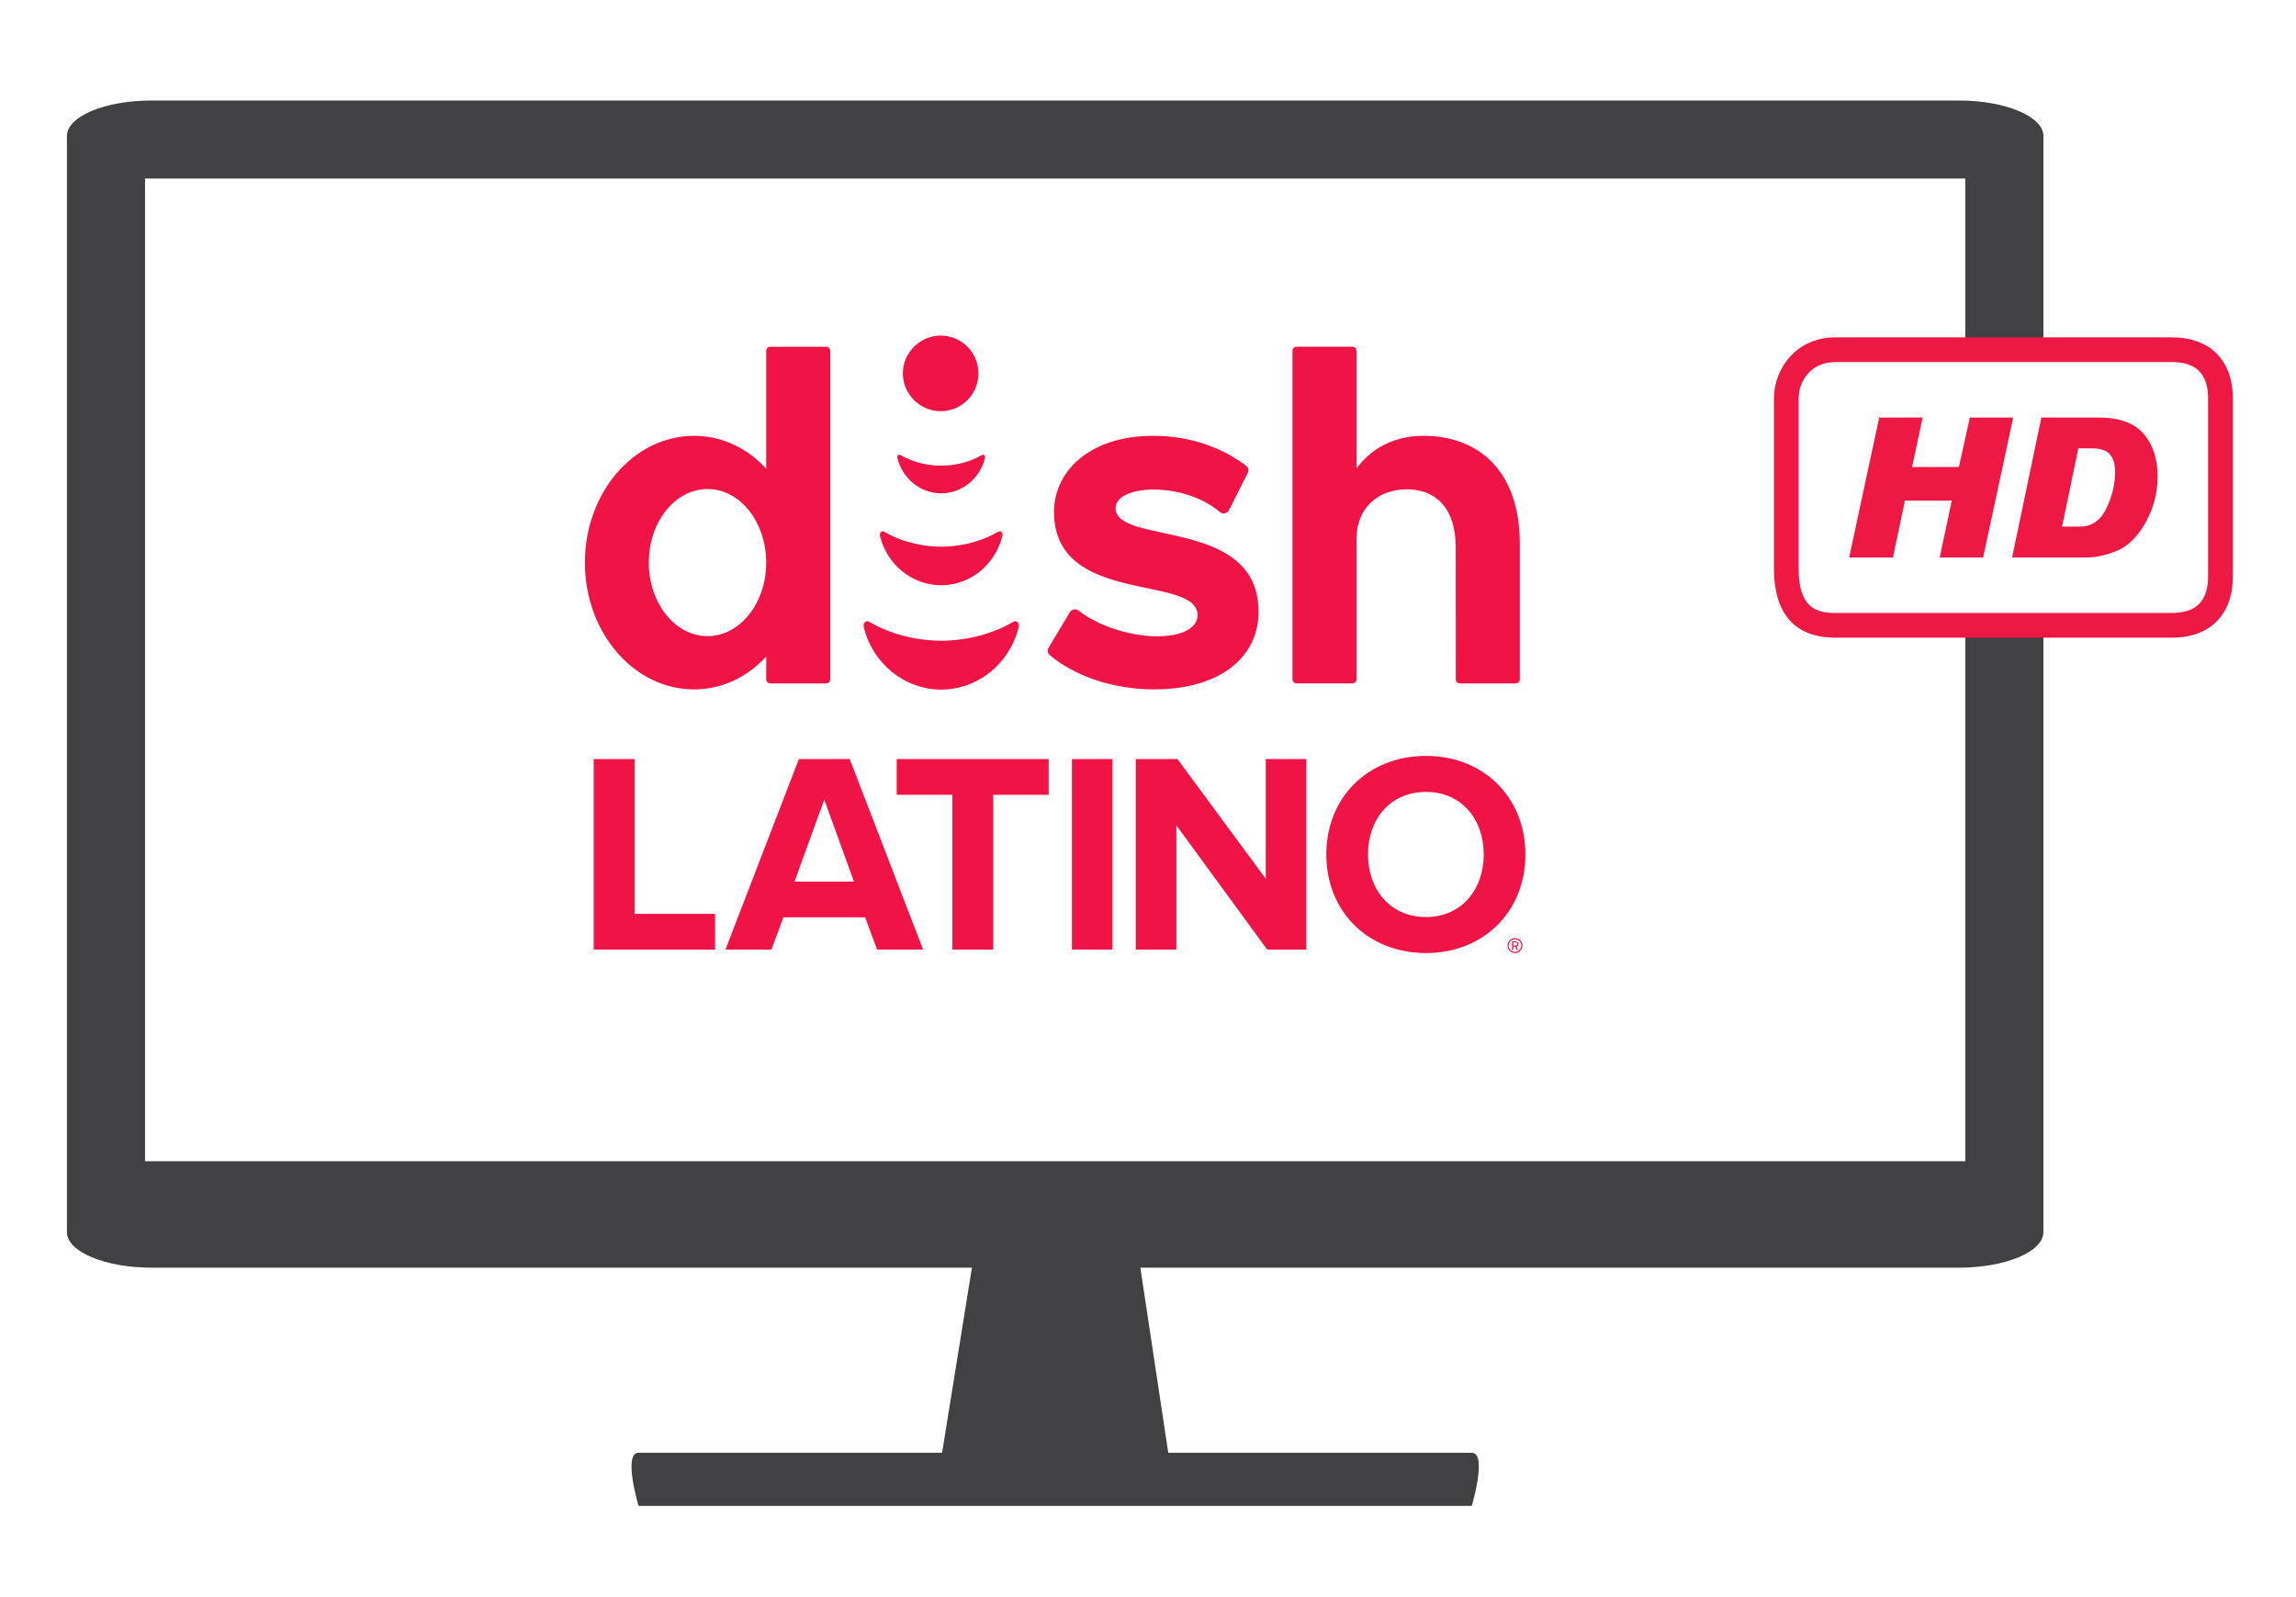
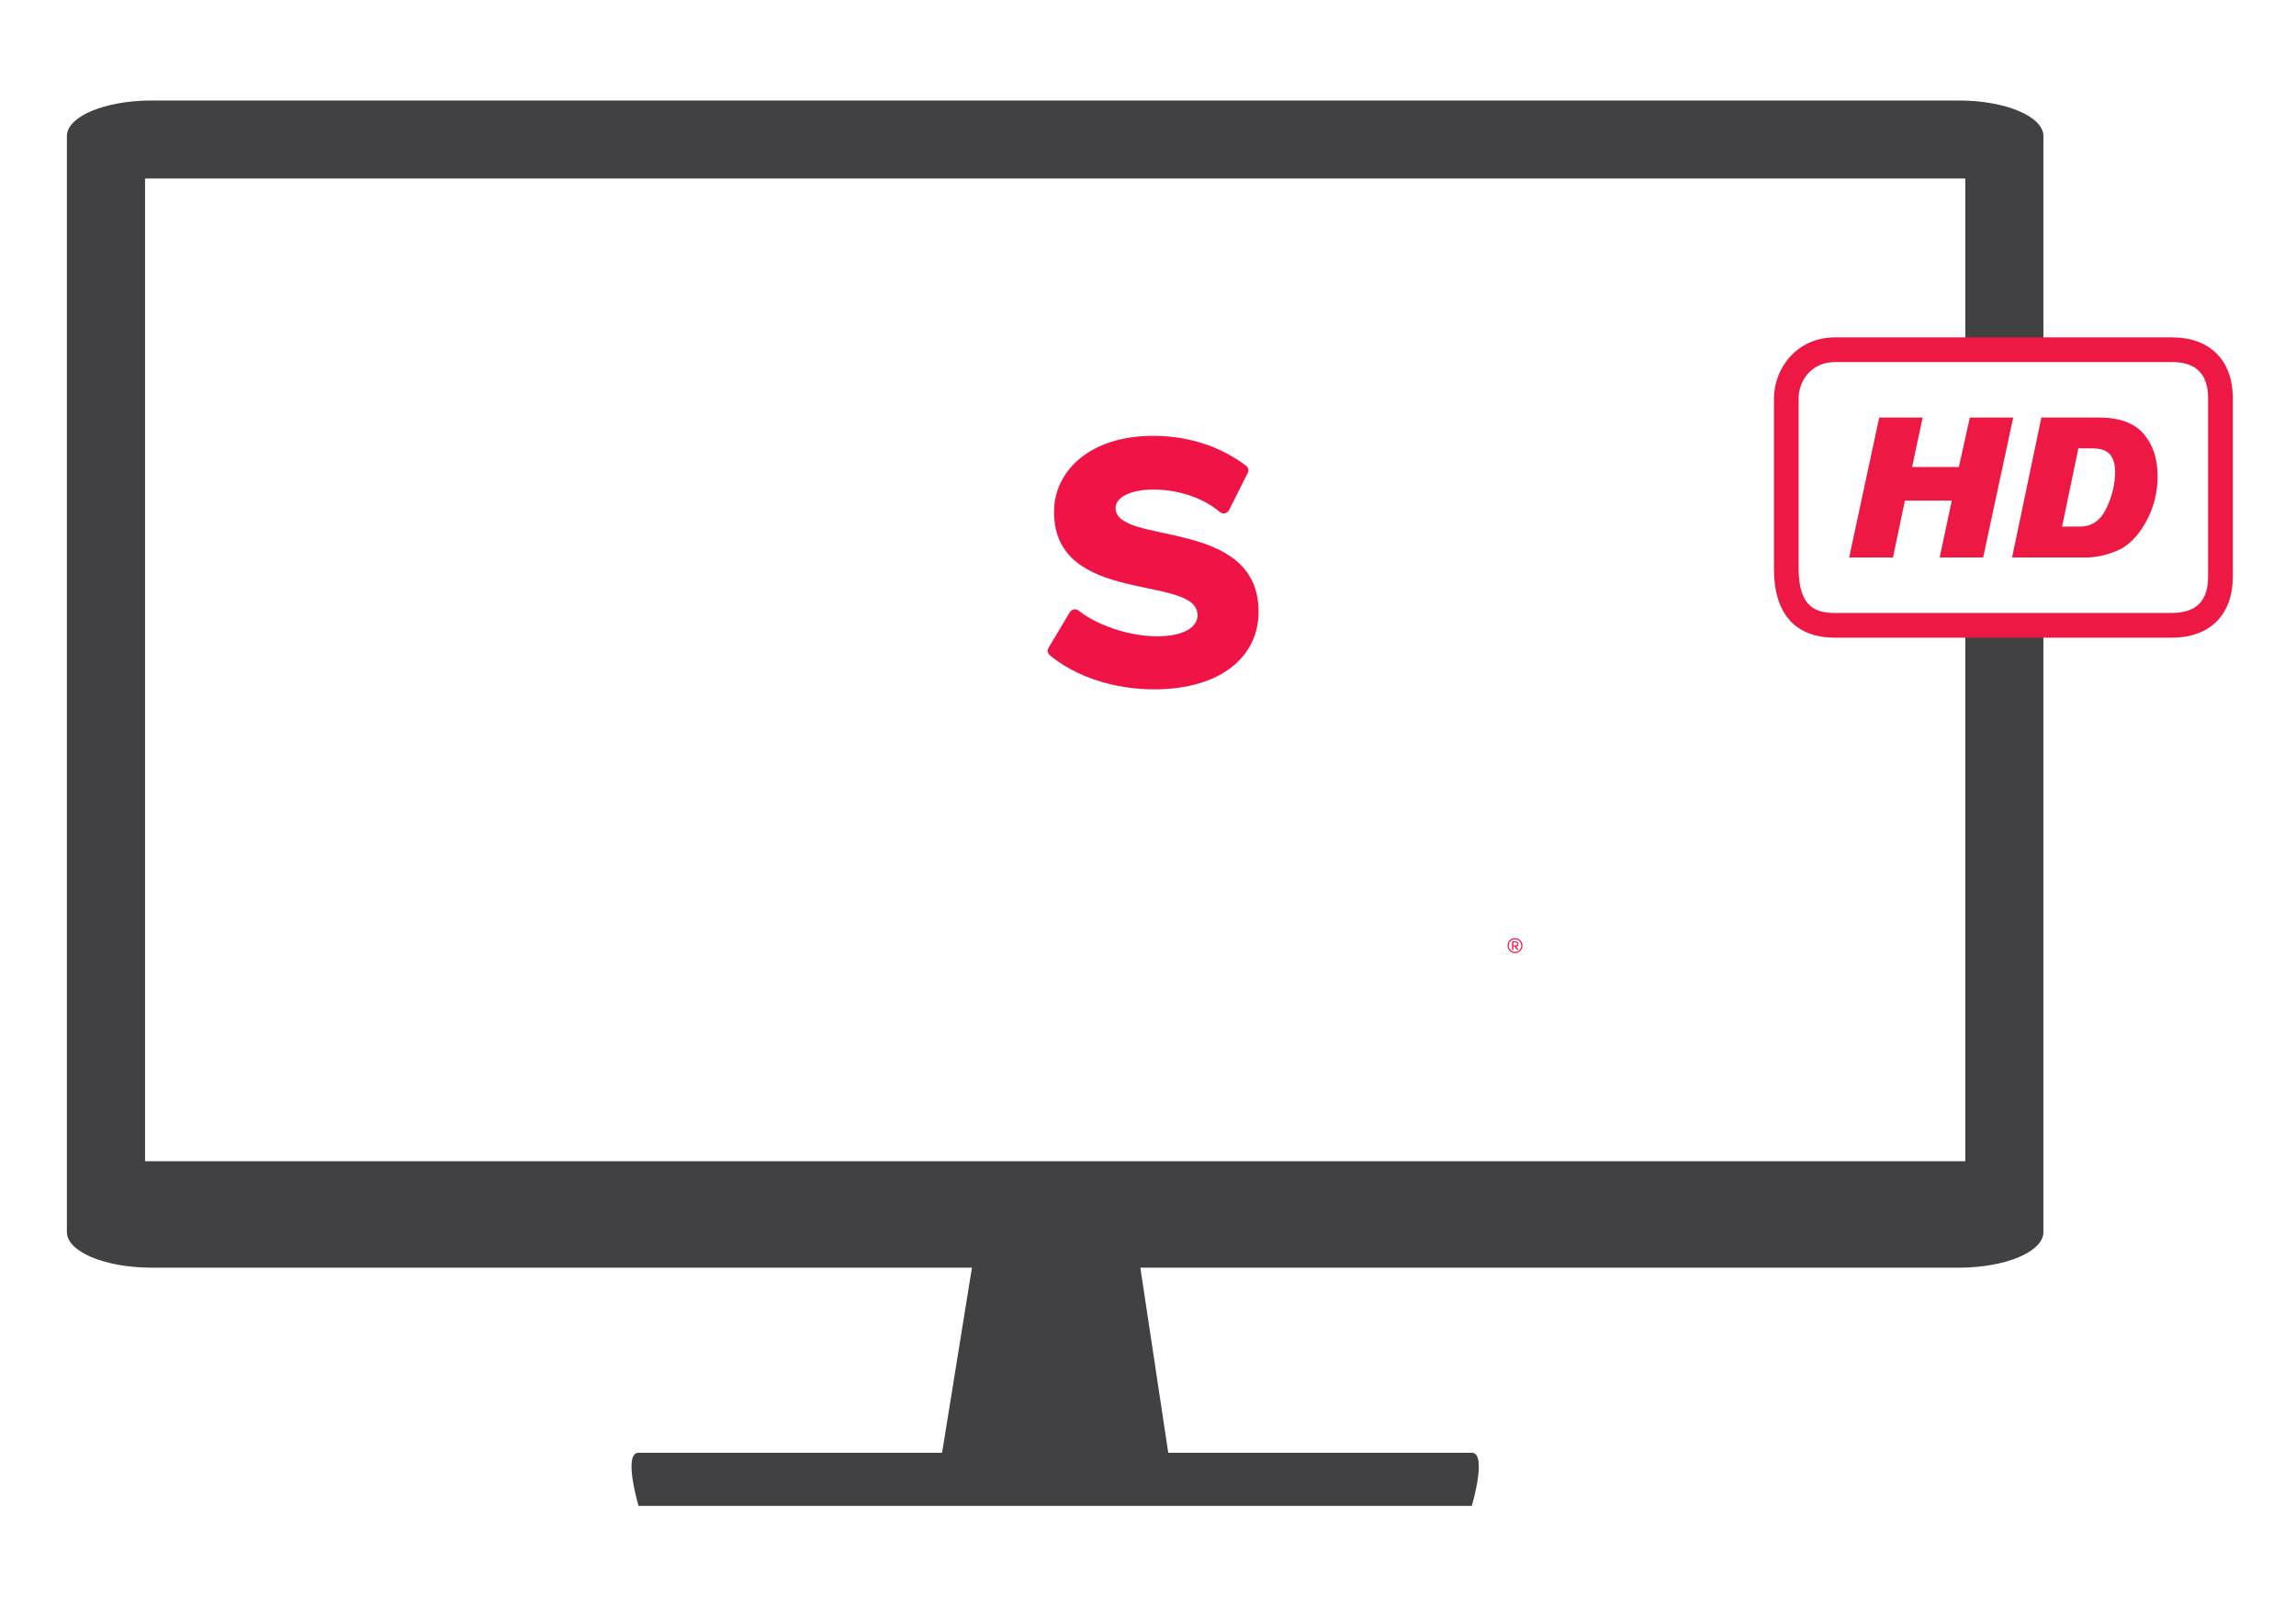
<svg xmlns="http://www.w3.org/2000/svg" version="1.1" id="Layer_1" x="0px" y="0px" viewBox="0 0 720 500.94" style="enable-background:new 0 0 720 500.94;" xml:space="preserve">
  <style type="text/css">
	.st0{fill:#414042;}
	.st1{fill:#ED1944;}
	.st2{fill-rule:evenodd;clip-rule:evenodd;fill:#F01446;}
	.st3{fill:#F01446;}
</style>
  <g>
    <g>
      <path class="st0" d="M616.29,199.65v164.52H45.48V55.98h570.81v50.99h24.5v-64.3c0-6.14-11.89-11.15-26.53-11.15H47.52    c-14.63,0-26.54,5-26.54,11.15V386.4c0,6.14,11.91,11.15,26.54,11.15h257.27l-9.36,58.04c-38.52,0-73.92,0-95.18,0    c-4.98,0,0,16.68,0,16.68h261.28c0,0,4.98-16.68,0-16.68c-19.83,0-55.63,0-95.18,0l-8.75-58.04h256.66    c14.65,0,26.53-5,26.53-11.15V199.65H616.29z" />
    </g>
    <g>
      <g>
        <path class="st1" d="M681.04,199.98h-105.6c-8.74,0-19.15-3.77-19.15-21.73v-53.3c0-9.41,7.16-19.15,19.15-19.15h105.6     c11.99,0,19.15,7.16,19.15,19.15v55.89C700.18,192.82,693.02,199.98,681.04,199.98z M575.43,113.55c-7.4,0-11.4,5.87-11.4,11.4     v53.3c0,12.29,5.48,13.98,11.4,13.98h105.6c7.67,0,11.4-3.73,11.4-11.4v-55.89c0-7.67-3.73-11.4-11.4-11.4H575.43z" />
      </g>
      <g>
        <path class="st1" d="M631.32,130.94l-9.43,43.9h-13.63l3.8-17.85h-14.7l-3.74,17.85h-13.75l9.43-43.9h13.63l-3.32,15.51h14.67     l3.44-15.51H631.32z" />
        <path class="st1" d="M640.15,130.94h18.03c6.41,0,11.08,1.7,14.02,5.09c2.93,3.39,4.4,7.83,4.4,13.3c0,5.25-1.26,10.1-3.77,14.55     c-2.52,4.45-5.49,7.39-8.92,8.82c-3.43,1.43-6.71,2.14-9.82,2.14h-23.12L640.15,130.94z M646.65,165.14h5.6     c3.71,0,6.48-1.92,8.3-5.75c1.82-3.83,2.73-7.66,2.73-11.47c0-2.26-0.52-4.04-1.57-5.35c-1.05-1.31-2.93-1.96-5.65-1.96h-4.31     L646.65,165.14z" />
      </g>
    </g>
  </g>
  <g>
    <g>
      <g>
        <g>
          <path class="st2" d="M349.83,159.31c0-3.35,4.71-5.78,11.92-5.78c8.23,0,15.96,2.92,20.77,7.03c0.89,0.76,2.26,0.52,2.85-0.5      l5.87-11.68c0.45-0.79,0.24-1.79-0.48-2.33c-7.26-5.45-17.02-9.37-29.17-9.37c-19.92,0-31.06,11.14-31.06,23.84      c0,29.66,45.01,19.4,45.01,32.44c0,3.57-4.08,6.59-12.7,6.59c-8.57,0-18.7-3.38-24.59-8.06c-0.88-0.7-2.17-0.46-2.76,0.49      l-6.67,11.16c-0.47,0.76-0.31,1.74,0.37,2.31c8.04,6.75,20.16,10.74,32.71,10.74c21.02,0,32.78-10.35,32.78-24.31      C394.69,161.99,349.83,171.23,349.83,159.31z" />
-           <path class="st2" d="M259.08,108.74h-17.52c-0.7,0-1.28,0.57-1.28,1.28V147c-5.87-6.41-13.75-10.32-22.61-10.32      c-18.92,0-34.25,17.8-34.25,39.76c0,21.96,15.33,39.76,34.25,39.76c8.86,0,16.74-3.91,22.61-10.32v7.16      c0,0.7,0.57,1.28,1.28,1.28h17.52c0.7,0,1.28-0.57,1.28-1.28V110.02C260.35,109.31,259.78,108.74,259.08,108.74z M221.87,199.5      c-10.17,0-18.41-10.33-18.41-23.07c0-12.74,8.24-23.07,18.41-23.07c10.12,0,18.33,10.24,18.4,22.9v0.34      C240.2,189.26,231.99,199.5,221.87,199.5z" />
-           <path class="st2" d="M446.43,136.68c-9.26,0-16.38,3.89-21.05,10.24v-36.9c0-0.7-0.57-1.28-1.28-1.28h-17.52      c-0.7,0-1.28,0.57-1.28,1.28v103.02c0,0.7,0.57,1.28,1.28,1.28h17.52c0.7,0,1.28-0.57,1.28-1.28v-44.06      c0.01-9.97,7.14-15.53,15.74-15.53c8.61,0,15.38,5.3,15.38,18.29l0.02,41.3c0,0.7,0.57,1.28,1.28,1.28h17.52      c0.7,0,1.28-0.57,1.28-1.28v-42.52C476.59,147.14,463.17,136.68,446.43,136.68z" />
-           <path class="st3" d="M283.12,117.1c0-6.56,5.46-11.86,11.86-11.86c6.56,0,11.86,5.31,11.86,11.86c0,6.56-5.31,11.86-11.86,11.86      C288.58,128.96,283.12,123.65,283.12,117.1z M317.7,195.04c-8.02,4.66-16.62,5.89-22.54,5.9c-5.92-0.01-14.52-1.24-22.54-5.9      c-1.31-0.74-2.01,0.55-1.74,1.67c2.72,11.19,12.52,19.48,24.21,19.55h0.14c11.69-0.07,21.49-8.36,24.21-19.55      C319.71,195.58,319.01,194.3,317.7,195.04z M312.95,166.79c-6.33,3.68-13.12,4.65-17.8,4.66c-4.68-0.01-11.47-0.98-17.8-4.66      c-1.04-0.58-1.59,0.43-1.38,1.32c2.15,8.83,9.89,15.38,19.12,15.43h0.11c9.23-0.05,16.97-6.6,19.12-15.43      C314.54,167.22,313.99,166.21,312.95,166.79z M307.9,142.72c-4.53,2.63-9.4,3.33-12.75,3.33c-3.35-0.01-8.21-0.7-12.75-3.33      c-0.74-0.42-1.14,0.31-0.98,0.94c1.54,6.32,7.08,11.01,13.69,11.05h0.08c6.61-0.04,12.15-4.73,13.69-11.05      C309.04,143.03,308.64,142.3,307.9,142.72z" />
        </g>
      </g>
    </g>
-     <path class="st3" d="M186.18,297.8v-59.75h12.81v48.55h25.26v11.2H186.18z M275.05,297.8l-3.76-10.12h-25.62l-3.76,10.12h-14.42   l23.02-59.75h15.95l23.02,59.75H275.05z M258.48,250.77l-9.32,25.71h18.63L258.48,250.77z M298.66,297.8v-48.55h-17.47v-11.2h47.66   v11.2h-17.38v48.55H298.66z M336.15,297.8v-59.75h12.72v59.75H336.15z M397.38,297.8l-28.49-38.97v38.97h-12.72v-59.75h13.08   l27.68,37.53v-37.53h12.72v59.75H397.38z M415.92,267.97c0-18.01,13.17-30.91,31.26-30.91c18.01,0,31.17,12.9,31.17,30.91   c0,18.01-13.17,30.91-31.17,30.91C429.09,298.88,415.92,285.98,415.92,267.97z M465.28,267.97c0-11.2-7.08-19.62-18.1-19.62   c-11.11,0-18.19,8.42-18.19,19.62c0,11.11,7.08,19.62,18.19,19.62C458.2,287.59,465.28,279.08,465.28,267.97z" />
    <g>
      <g>
        <path class="st3" d="M472.74,296.55c0-1.3,1.05-2.34,2.34-2.34c1.3,0,2.34,1.04,2.34,2.34c0,1.29-1.04,2.34-2.34,2.34     C473.79,298.89,472.74,297.84,472.74,296.55z M473.1,296.55c0,1.08,0.88,1.98,1.98,1.98c1.09,0,1.97-0.89,1.97-1.98     c0-1.1-0.87-1.97-1.97-1.97C473.98,294.59,473.1,295.45,473.1,296.55z M475.01,296.84h-0.44v1.06h-0.4v-2.68h1.09     c0.5,0,0.89,0.32,0.89,0.82c0,0.6-0.53,0.8-0.68,0.8l0.72,1.07h-0.49L475.01,296.84z M474.57,295.55v0.95h0.7     c0.28,0,0.49-0.19,0.49-0.46c0-0.3-0.21-0.49-0.49-0.49H474.57z" />
      </g>
    </g>
  </g>
</svg>